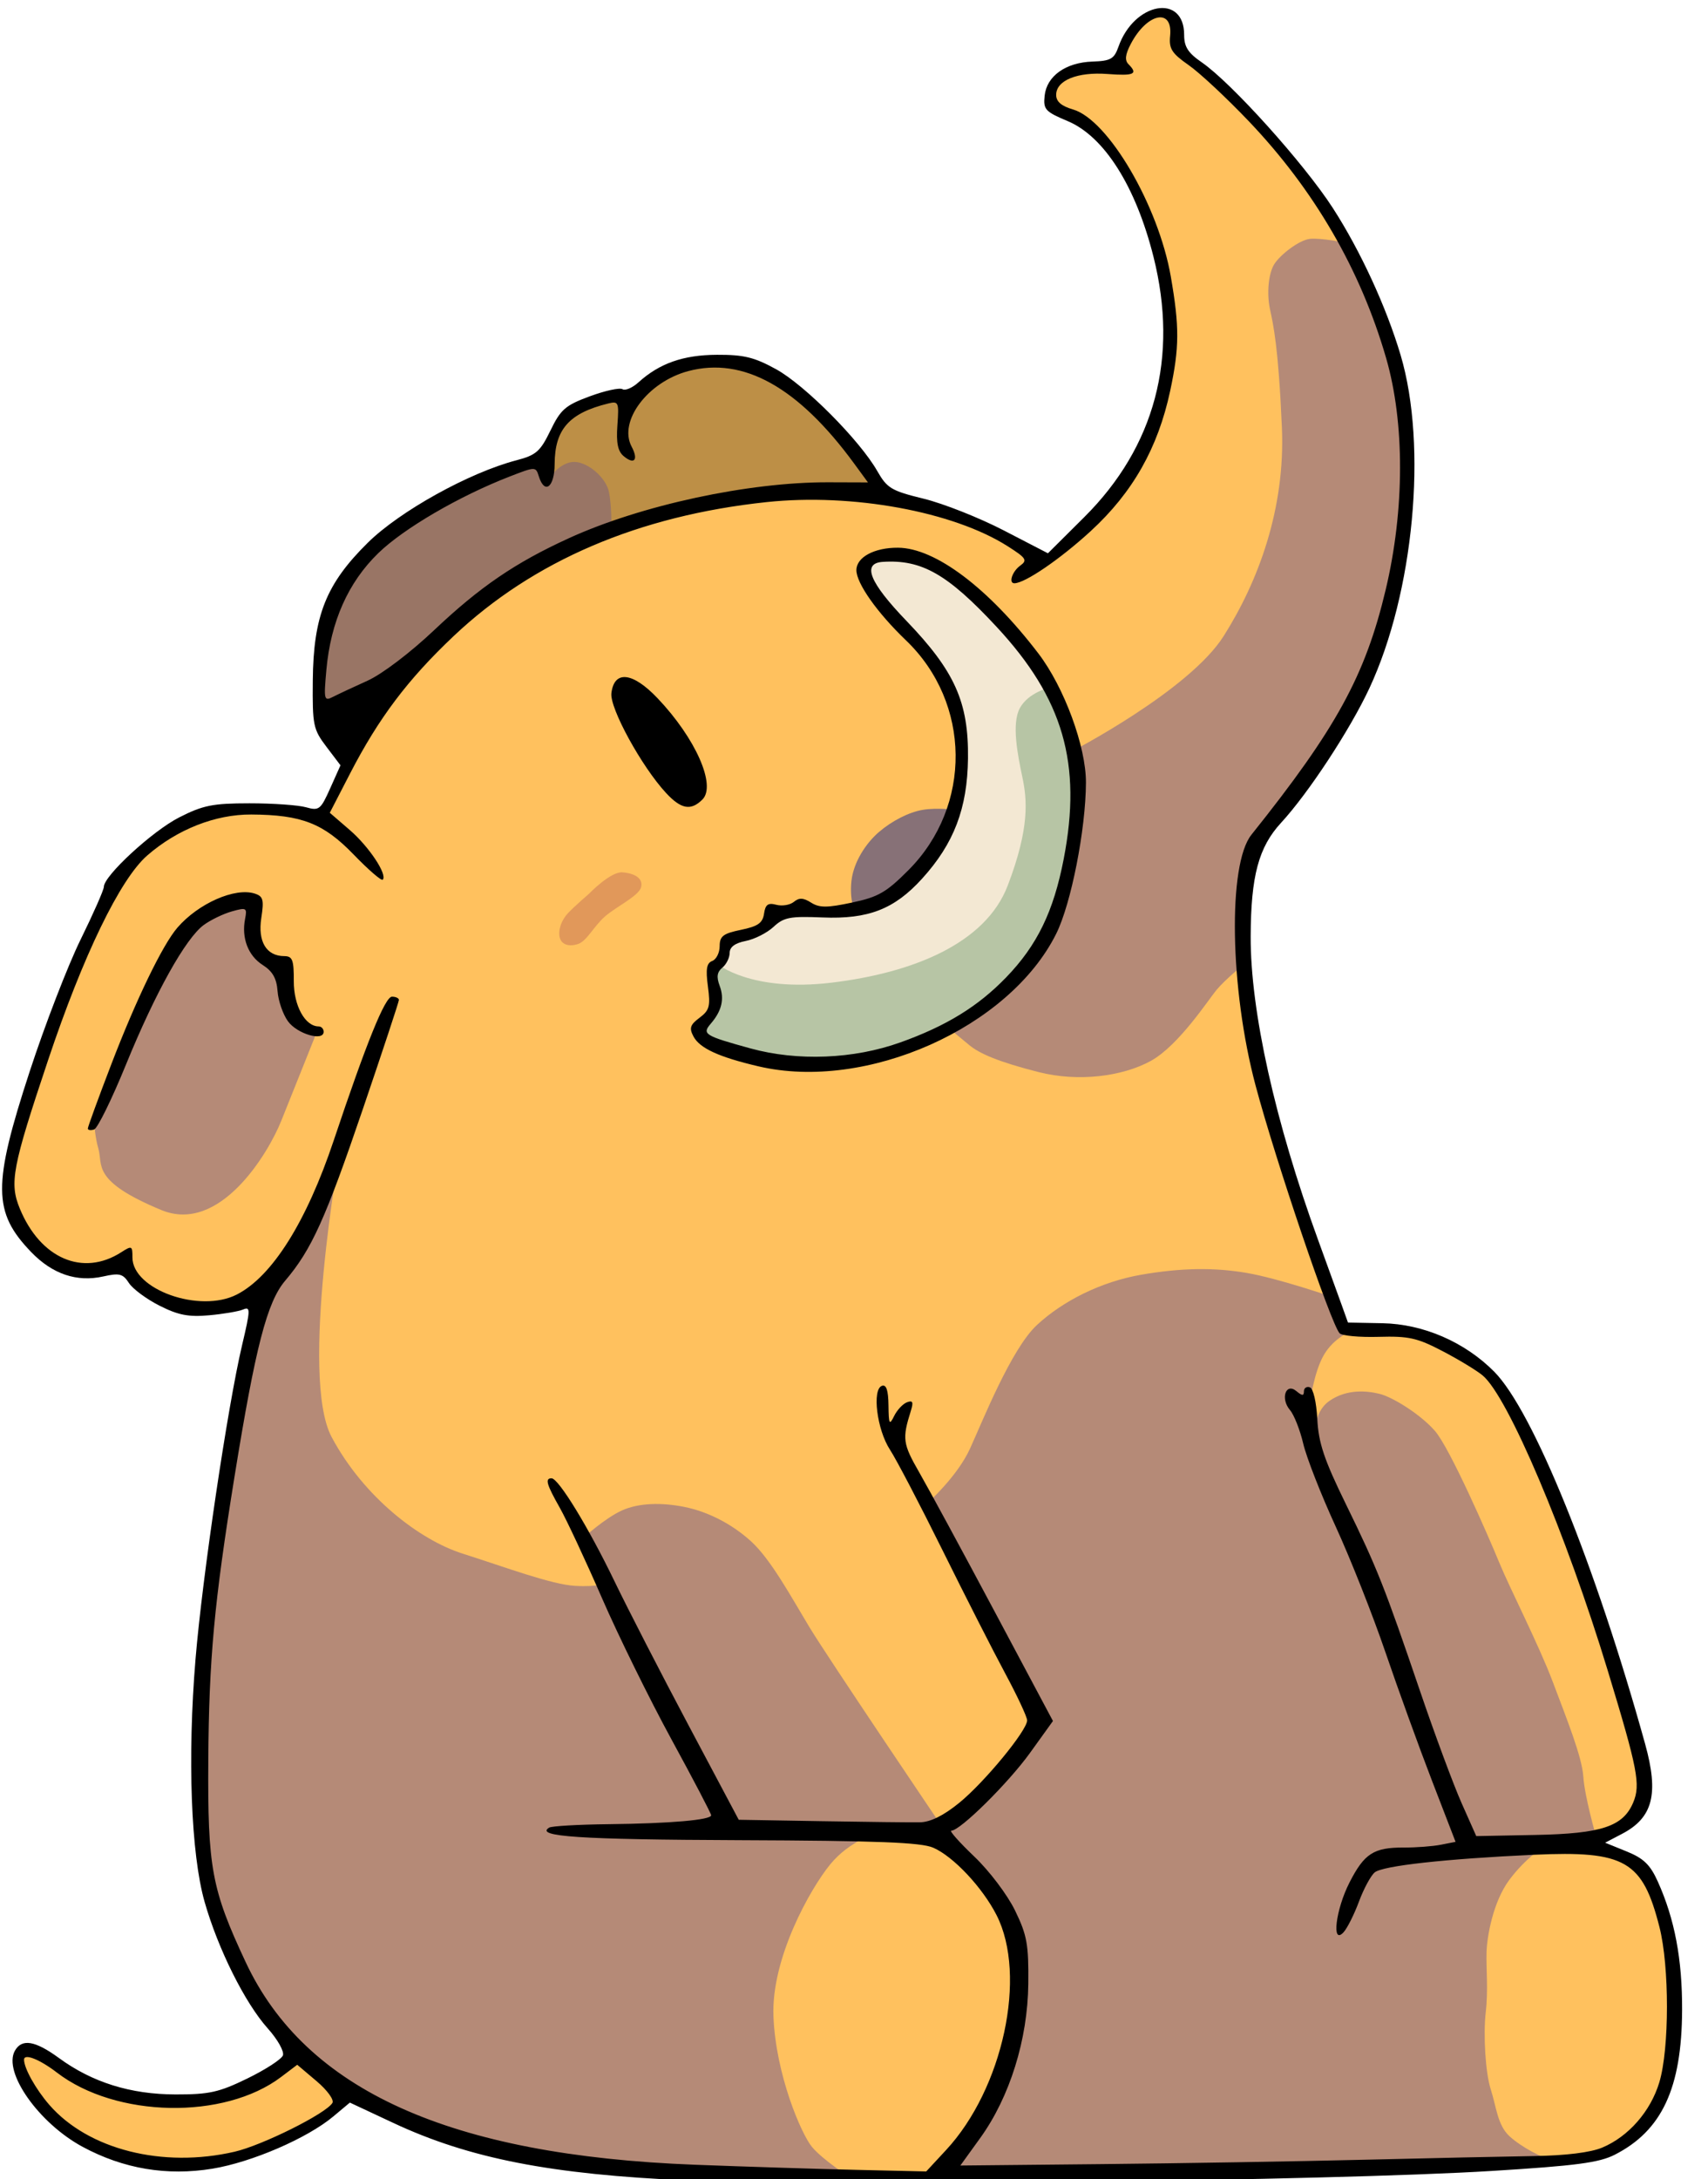
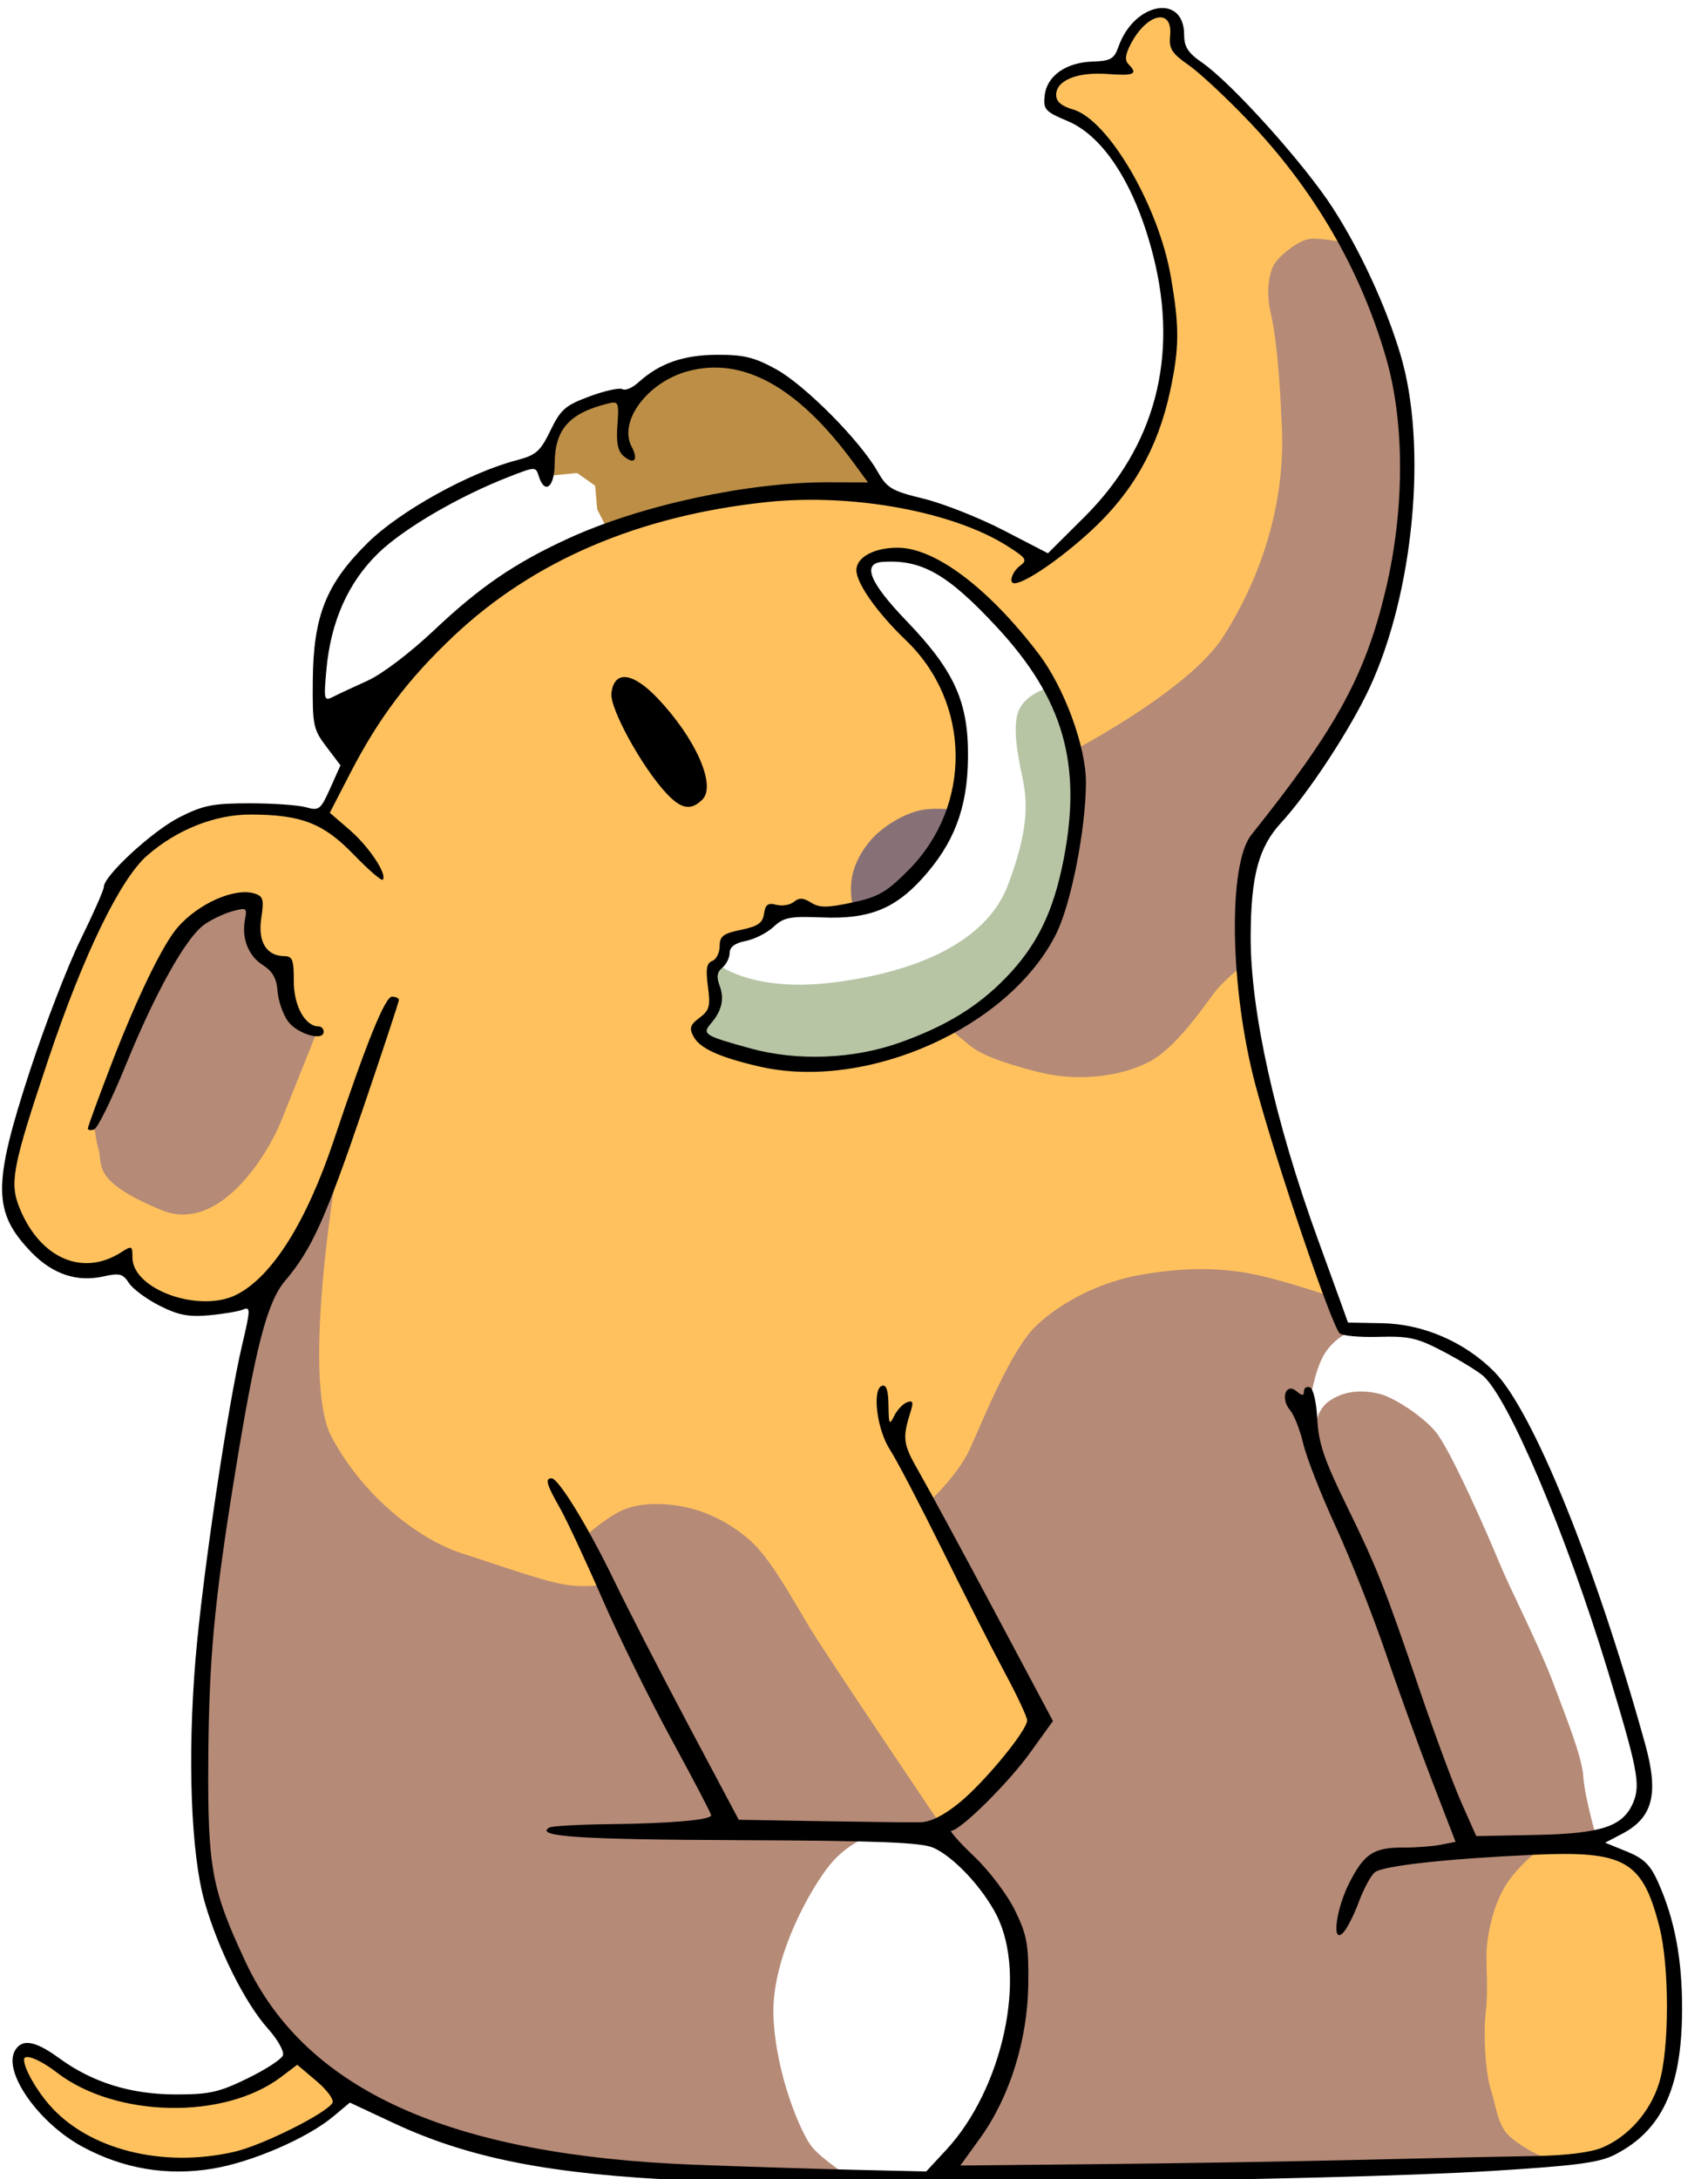
<svg xmlns="http://www.w3.org/2000/svg" xmlns:ns1="http://sodipodi.sourceforge.net/DTD/sodipodi-0.dtd" xmlns:ns2="http://www.inkscape.org/namespaces/inkscape" width="690" height="880" viewBox="0 0 182.562 232.833" version="1.1" id="svg8" ns1:docname="mascotte_left.svg" ns2:version="1.0.1 (3bc2e813f5, 2020-09-07)">
  <defs id="defs2" />
  <ns1:namedview id="base" pagecolor="#ffffff" bordercolor="#666666" borderopacity="1.0" ns2:pageopacity="0.0" ns2:pageshadow="2" ns2:zoom="0.375" ns2:cx="675.52217" ns2:cy="390.56853" ns2:document-units="px" ns2:current-layer="layer3" ns2:document-rotation="0" showgrid="false" ns2:window-width="1920" ns2:window-height="1019" ns2:window-x="0" ns2:window-y="0" ns2:window-maximized="1" ns2:snap-global="false" units="px" />
  <g ns2:groupmode="layer" id="layer2" ns2:label="colore base" style="display:inline">
    <path style="fill:#ffc15e;fill-opacity:1;stroke:none;stroke-width:0.265px;stroke-linecap:butt;stroke-linejoin:miter;stroke-opacity:1" d="m 112.943,143.238 c 0,0 5.123,-5.198 11.403,-5.446 6.28,-0.248 18.499,1.796 18.499,1.796 0,0 -5.691,-15.068 -7.062,-20.438 -1.371,-5.37 -2.069,-6.676 -2.406,-10.681 -0.338,-4.005 -0.605,-8.97 -0.605,-8.97 l -3.953,6.141 -5.545,5.754 -4.177,1.829 -10.726,-0.998 -4.588,-1.574 -1.42,-1.354 c 0,0 -2.077,1.564 -3.671,2.072 -1.594,0.508 -6.435,2.625 -11.971,2.319 -5.535,-0.306 -7.808,-1.137 -9.301,-1.807 -1.493,-0.671 -2.769,-1.929 -2.769,-1.929 0,0 1.803,-0.997 1.942,-2.319 0.139,-1.322 -0.956,-2.634 -0.526,-3.631 0.43,-0.998 1.248,-1.826 1.248,-1.826 l 0.333,-1.714 2.89,-0.737 1.949,-1.368 0.675,-1.079 2.576,-0.169 2.959,0.367 c 0,0 5.459,0.269 8.478,-3.396 3.018,-3.665 4.815,-5.592 5.303,-9.765 0.488,-4.173 0.347,-8.917 -2.113,-12.554 -2.46,-3.637 -5.997,-6.592 -6.845,-8.226 -0.848,-1.634 -1.243,-2.555 -1.01,-3.321 0.233,-0.765 1.996,-1.09 3.198,-1.064 1.202,0.026 4.704,1.311 6.503,2.649 1.798,1.338 6.468,5.205 8.786,9.01 2.318,3.805 3.938,10.253 3.938,10.253 l 4.683,-2.657 9.268,-6.729 c 0,0 4.732,-4.296 6.055,-7.448 1.323,-3.152 3.46,-10.027 3.392,-14.741 -0.068,-4.714 -1.277,-14.669 -1.277,-14.669 l -0.618,-4.339 1.484,-2.679 5.934,-1.854 c 0,0 -2.427,-4.36 -4.563,-7.252 -2.136,-2.892 -9.759,-10.453 -9.759,-10.453 l -3.375,-3.012 -0.554,-3.007 -1.222,-0.879 -1.726,0.23 -2.294,2.838 -0.904,2.606 c 0,0 -3.104,-0.242 -4.488,0.428 -1.384,0.67 -2.779,1.977 -2.632,3.194 0.147,1.217 3.514,1.732 4.514,2.805 0.999,1.073 10.037,13.312 7.981,24.852 -2.056,11.54 -7.522,16.725 -7.522,16.725 l -5.733,5.264 -2.952,-2.314 c 0,0 -14.17,-7.755 -29.437,-4.93 -15.267,2.825 -22.822,7.328 -29.766,13.309 -6.944,5.982 -8.694,9.331 -10.286,11.969 -1.592,2.639 -4.768,8.989 -4.768,8.989 0,0 -2.752,-0.904 -4.747,-0.974 -1.995,-0.07 -6.547,-0.106 -9.834,1.461 -3.287,1.567 -6.776,4.937 -9.036,9.914 -2.26,4.977 -6.459,15.159 -7.703,19.617 -1.244,4.457 -2.914,7.596 -2.387,10.324 0.526,2.729 1.23,4.422 3.642,5.966 2.413,1.544 3.839,2.334 5.616,2.175 1.777,-0.159 3.685,-1.441 3.685,-1.441 0,0 -0.273,1.621 0.867,2.725 1.14,1.104 3.389,2.65 5.979,2.66 2.59,0.01 5.376,0.378 7.018,-1.448 1.642,-1.826 5.657,-7.576 5.657,-7.576 l 1.497,-3.687 -1.975,15.711 c 0,0 -0.717,16.024 8.093,21.124 8.809,5.101 17.959,6.704 17.959,6.704 l 7.065,0.218 -3.263,-6.119 c 0,0 2.415,-2.8 6.28,-2.286 3.865,0.513 6.044,-1.425 9.178,2.509 3.134,3.934 10.702,14.812 10.702,14.812 l 11.026,16.086 c 0,0 6.535,-3.891 8.303,-6.906 1.769,-3.015 3.158,-5.645 3.158,-5.645 L 99.916,162.067 c 0,0 5.384,-6.088 6.661,-8.79 1.277,-2.703 6.365,-10.039 6.365,-10.039 z" id="path1330" />
-     <path style="fill:#ffc15e;fill-opacity:1;stroke:none;stroke-width:0.265px;stroke-linecap:butt;stroke-linejoin:miter;stroke-opacity:1" d="m 139.554,150.384 c 0,0 -1.86,-0.884 -0.71,-3.94 1.15,-3.056 5.844,-4.494 5.844,-4.494 l 4.394,-0.069 c 0,0 3.419,0.451 5.537,1.748 2.118,1.298 4.28,2.679 5.342,3.968 1.062,1.289 5.386,10.406 5.386,10.406 0,0 6.004,15.043 7.173,19.432 1.169,4.389 3.324,11.268 3.183,13.129 -0.141,1.861 -0.319,3.22 -1.725,4.245 -1.406,1.025 -5.17,2.117 -5.17,2.117 l -0.28,-3.743 -13.056,-33.198 c 0,0 -2.988,-8.435 -6.071,-8.797 -3.083,-0.362 -8.469,3.693 -8.469,3.693 z" id="path1332" />
    <path style="fill:#ffc15e;fill-opacity:1;stroke:none;stroke-width:0.265px;stroke-linecap:butt;stroke-linejoin:miter;stroke-opacity:1" d="m 162.731,197.57 c 0,0 -3.596,2.3 -4.442,4.723 -0.846,2.423 -1.783,20.795 -0.334,23.639 1.449,2.843 5.116,5.441 5.116,5.441 0,0 10.515,-0.044 12.456,-3.98 1.941,-3.936 3.065,-4.07 3.263,-6.456 0.199,-2.386 0.351,-6.945 -0.049,-10.838 -0.4,-3.893 -0.851,-8.192 -3.14,-10.273 -2.289,-2.081 -3.982,-2.297 -5.356,-2.504 -1.375,-0.208 -7.516,0.249 -7.516,0.249 z" id="path1334" />
-     <path style="fill:#ffc15e;fill-opacity:1;stroke:none;stroke-width:0.265px;stroke-linecap:butt;stroke-linejoin:miter;stroke-opacity:1" d="m 90.327,195.622 c 0,0 -5.126,4.121 -6.999,9.276 -1.872,5.154 -2.12,15.812 -0.513,19.839 1.607,4.027 5.881,8.163 5.881,8.163 l 11.396,-0.263 c 0,0 1.852,-1.876 3.302,-3.969 1.451,-2.093 5.733,-11.254 5.707,-16.284 -0.026,-5.031 -1.534,-8.727 -3.488,-11.076 -1.953,-2.349 -5.867,-5.421 -5.867,-5.421 z" id="path1336" />
    <path style="fill:#ffc15e;fill-opacity:1;stroke:none;stroke-width:0.265px;stroke-linecap:butt;stroke-linejoin:miter;stroke-opacity:1" d="m 31.755,219.102 c 0,0 -1.677,2.279 -3.726,3.247 -2.05,0.968 -4.513,2.197 -9.656,2.144 -5.143,-0.053 -10.164,-1.829 -11.542,-3.265 -1.378,-1.436 -3.489,-2.775 -4.365,-2.305 -0.877,0.47 -0.809,2.65 0.254,3.904 1.062,1.255 2.227,3.444 3.923,4.556 1.697,1.112 7.145,4.371 12.426,4.155 5.282,-0.216 11.25,-2.317 13.426,-3.842 2.176,-1.524 4.283,-3.144 4.283,-3.144 z" id="path1338" />
    <path style="fill:#bd8f46;fill-opacity:1;stroke:none;stroke-width:0.265px;stroke-linecap:butt;stroke-linejoin:miter;stroke-opacity:1" d="m 65.083,56.868 -1.246,-2.441 -0.231,-2.541 -1.921,-1.346 -3.149,0.304 c 0,0 -0.425,-2.229 0.578,-4.356 1.003,-2.127 1.746,-3 4.269,-3.598 2.522,-0.597 3.617,-0.276 3.617,-0.276 0,0 1.568,-1.658 3.305,-2.294 1.737,-0.636 3.022,-1.461 5.441,-1.597 2.419,-0.136 5.023,0.191 6.728,1.314 1.704,1.123 5.287,4.084 6.734,5.951 1.447,1.868 5.375,7.131 5.375,7.131 0,0 -3.995,-1.145 -6.877,-0.784 -2.882,0.362 -8.927,0.205 -12.471,1.369 -3.544,1.164 -10.15,3.163 -10.15,3.163 z" id="path1340" />
-     <path style="fill:#f3e8d3;fill-opacity:1;stroke:none;stroke-width:0.265px;stroke-linecap:butt;stroke-linejoin:miter;stroke-opacity:1" d="m 85.849,97.251 c 0,0 1.634,0.78 4.401,0.22 2.767,-0.56 5.125,-1.431 7.218,-3.427 2.093,-1.996 5.121,-6.884 5.304,-9.936 0.183,-3.052 -0.113,-7.859 -1.067,-9.912 -0.955,-2.052 -3.019,-4.942 -4.548,-6.53 -1.529,-1.588 -4.363,-4.428 -4.621,-5.917 -0.258,-1.488 1.477,-2.774 3.098,-2.495 1.622,0.278 5.761,1.747 7.008,2.54 1.247,0.794 6.234,6.249 7.774,8.923 1.541,2.674 3.54,5.199 4.071,7.872 0.53,2.674 0.738,7.722 0.314,10.335 -0.424,2.612 -1.478,11.629 -6.883,16.145 -5.405,4.516 -12.688,9.24 -20.242,8.643 -7.554,-0.597 -10.816,-1.705 -11.817,-2.503 -1.002,-0.799 -1.592,-1.292 -0.923,-1.899 0.669,-0.607 1.543,-0.795 1.602,-2.037 0.059,-1.242 -0.778,-3.117 -0.333,-3.728 0.445,-0.611 1.305,-0.883 1.362,-1.888 0.057,-1.005 0.188,-1.21 1.13,-1.539 0.942,-0.329 2.565,-0.266 3.242,-1.249 0.677,-0.983 1.584,-1.132 2.091,-1.366 0.507,-0.235 1.818,-0.251 1.818,-0.251 z" id="path1342" />
  </g>
  <g ns2:groupmode="layer" id="layer4" ns2:label="ombre e hilights" style="display:inline">
    <path style="fill:#b7c5a5;fill-opacity:1;stroke:none;stroke-width:0.265px;stroke-linecap:butt;stroke-linejoin:miter;stroke-opacity:1" d="m 76.671,102.983 c 0,0 3.583,3.044 12.223,2.003 8.639,-1.041 16.439,-4.155 18.817,-10.37 2.378,-6.215 2.064,-9.205 1.569,-11.567 -0.495,-2.362 -1.18,-5.716 -0.272,-7.394 0.909,-1.679 3.179,-2.193 3.179,-2.193 0,0 1.685,2.737 2.287,4.79 0.602,2.053 1.015,8.671 0.042,13.237 -0.973,4.566 -3.138,10.079 -4.832,11.978 -1.694,1.899 -8.231,6.818 -10.045,7.574 -1.814,0.755 -7.81,2.716 -11.392,2.697 -3.582,-0.019 -9.493,-0.826 -11.038,-1.613 -1.545,-0.787 -2.739,-1.52 -2.633,-2.11 0.106,-0.591 1.278,-0.602 1.594,-1.677 0.316,-1.075 0.333,-2.393 0.111,-3.36 -0.222,-0.967 0.391,-1.994 0.391,-1.994 z" id="path1344" />
    <path style="fill:#877177;fill-opacity:1;stroke:none;stroke-width:0.265px;stroke-linecap:butt;stroke-linejoin:miter;stroke-opacity:1" d="m 91.369,97.443 c 0,0 -0.586,-1.286 -0.361,-3.319 0.224,-2.032 1.558,-4.049 2.942,-5.234 1.383,-1.185 3.205,-2.128 4.712,-2.372 1.507,-0.244 3.439,5.98e-4 3.439,5.98e-4 0,0 -1.689,4.398 -3.945,6.646 -2.255,2.248 -6.787,4.279 -6.787,4.279 z" id="path1346" />
    <path style="fill:#b58a77;fill-opacity:1;stroke:none;stroke-width:0.265px;stroke-linecap:butt;stroke-linejoin:miter;stroke-opacity:1" d="m 114.431,80.349 c 0,0 12.652,-6.532 16.361,-12.39 3.709,-5.857 6.594,-13.607 6.226,-22.254 -0.368,-8.646 -0.913,-10.973 -1.274,-12.668 -0.36,-1.696 -0.163,-3.801 0.448,-4.797 0.61,-0.996 2.683,-2.623 3.858,-2.723 1.175,-0.099 3.629,0.381 3.629,0.381 0,0 2.48,3.913 3.633,7.857 1.153,3.944 3.889,9.865 2.959,19.635 -0.93,9.77 -2.533,14.771 -4.608,19.586 -2.076,4.815 -9.38,14.048 -10.575,15.984 -1.196,1.936 -1.9,2.639 -2.208,5.736 -0.308,3.096 -0.032,8.419 -0.032,8.419 0,0 -1.87,1.527 -2.773,2.595 -0.903,1.068 -4.078,6.005 -7.089,7.648 -3.011,1.643 -7.697,2.27 -11.991,1.18 -4.294,-1.09 -6.306,-1.982 -7.365,-2.858 -1.059,-0.876 -2.208,-1.821 -2.208,-1.821 0,0 9.197,-5.884 10.368,-9.28 1.171,-3.396 2.277,-5.4 2.711,-9.499 0.434,-4.098 0.893,-6.726 0.73,-7.837 -0.163,-1.111 -0.8,-2.895 -0.8,-2.895 z" id="path1348" />
    <path style="fill:#b58a77;fill-opacity:1;stroke:none;stroke-width:0.265px;stroke-linecap:butt;stroke-linejoin:miter;stroke-opacity:1" d="m 99.179,160.557 c 0,0 3.141,-2.815 4.493,-5.767 1.352,-2.952 4.4,-10.662 7.161,-13.226 2.762,-2.564 6.833,-4.619 11.13,-5.369 4.297,-0.749 7.857,-0.787 11.293,-0.196 3.436,0.59 9.2,2.586 9.2,2.586 l 1.178,3.592 0.777,0.035 c 0,0 -1.818,0.704 -2.889,2.521 -1.072,1.817 -1.493,5.042 -1.493,5.042 l 0.486,3.987 c 0,0 -0.284,-2.795 1.586,-4.093 1.869,-1.298 4.029,-1.079 5.371,-0.746 1.342,0.334 4.3,2.124 5.903,3.956 1.604,1.832 5.732,11.283 6.877,14.07 1.145,2.787 4.234,8.792 5.735,12.781 1.501,3.989 3.108,7.961 3.248,10.081 0.14,2.12 1.329,6.267 1.329,6.267 l -5.33,1.02 c 0,0 -2.163,1.397 -3.91,3.749 -1.747,2.353 -2.389,6.078 -2.435,7.764 -0.046,1.686 0.191,4.032 -0.084,6.391 -0.275,2.36 -0.035,6.484 0.541,8.241 0.575,1.758 0.701,3.786 1.976,4.97 1.275,1.184 3.689,2.45 4.468,2.453 0.779,0.003 -0.094,0.479 -0.094,0.479 l -11.386,0.443 -54.524,0.973 c 0,0 2.132,-1.713 3.718,-4.138 1.586,-2.425 4.196,-6.422 4.795,-11.171 0.599,-4.75 0.702,-12.445 -2.32,-15.707 -3.022,-3.263 -6.839,-5.93 -6.839,-5.93 0,0 2.85,-0.863 3.811,-1.953 0.961,-1.09 7.621,-7.726 7.872,-9.126 0.251,-1.4 -2.989,-7.244 -2.989,-7.244 z" id="path1350" ns1:nodetypes="cssssccczccssssssccssscsscccssscsscc" />
    <path style="fill:#b58a77;fill-opacity:1;stroke:none;stroke-width:0.265px;stroke-linecap:butt;stroke-linejoin:miter;stroke-opacity:1" d="m 62.346,164.306 c 0,0 2.306,-2.101 4.124,-2.927 1.817,-0.825 4.266,-0.863 6.674,-0.382 2.408,0.481 5.004,1.742 7.13,3.675 2.125,1.934 4.257,5.885 6.237,9.163 1.98,3.277 14.277,21.467 14.277,21.467 l -7.093,0.591 c 0,0 -2.845,0.715 -4.961,3.303 -2.116,2.588 -6.308,10.003 -6.062,16.233 0.246,6.23 2.97,12.554 4.112,13.941 1.143,1.386 4.178,3.343 4.178,3.343 0,0 -8.28,-0.179 -13.546,-0.311 -5.266,-0.132 -9.885,-0.478 -14.06,-0.985 -4.176,-0.507 -12.586,-1.798 -16.39,-3.423 -3.804,-1.625 -10.406,-3.895 -13.726,-7.308 -3.32,-3.413 -7.058,-8.345 -8.634,-11.877 -1.576,-3.532 -3.529,-11.162 -3.27,-16.067 0.259,-4.905 0.393,-25.994 2.292,-33.406 1.899,-7.412 2.238,-11.443 3.094,-15.769 0.856,-4.326 1.534,-6.474 1.534,-6.474 l 3.823,-4.892 1.875,-3.823 2.393,-5.519 c 0,0 -4.351,24.198 -0.903,30.667 3.448,6.469 9.455,11.02 14.009,12.464 4.554,1.445 9.461,3.296 12.017,3.444 2.556,0.149 3.473,-0.318 3.473,-0.318 z" id="path1352" />
    <path style="fill:#b58a77;fill-opacity:1;stroke:none;stroke-width:0.265px;stroke-linecap:butt;stroke-linejoin:miter;stroke-opacity:1" d="m 10.064,120.046 2.128,-4.97 3.386,-8.18 c 0,0 2.108,-5.25 3.84,-7.051 1.732,-1.801 6.228,-4.721 7.371,-3.621 1.143,1.1 -0.532,2.72 0.228,4.139 0.759,1.419 2.298,1.979 2.821,2.939 0.523,0.96 0.229,2.498 1.073,3.959 0.844,1.461 0.988,2.081 1.552,2.339 0.563,0.258 1.443,0.549 1.443,0.549 0,0 -2.467,6.185 -3.865,9.652 -1.398,3.467 -6.569,12.062 -12.8,9.478 -7.563,-3.136 -6.199,-4.797 -6.737,-6.599 -0.314,-1.052 -0.439,-2.633 -0.439,-2.633 z" id="path1354" ns1:nodetypes="cccsssssscsssc" />
-     <path style="fill:#997565;fill-opacity:1;stroke:none;stroke-width:0.265px;stroke-linecap:butt;stroke-linejoin:miter;stroke-opacity:1" d="m 34.824,76.859 c 0,0 -1.083,-0.836 -1.076,-2.376 0.006,-1.54 0.202,-7.971 2.121,-10.91 1.919,-2.939 3.774,-5.444 6.484,-7.188 2.71,-1.745 8.939,-5.274 10.728,-5.885 1.789,-0.611 5.237,-1.838 5.237,-1.838 l 0.395,2.37 c 0,0 1.243,-1.737 2.726,-1.68 1.484,0.057 3.332,1.719 3.644,3.186 0.312,1.467 0.266,3.877 0.266,3.877 0,0 -3.834,1.615 -5.777,2.796 -1.943,1.182 -8.518,5.018 -11.029,7.504 -2.512,2.486 -5.159,5.391 -7.734,6.838 -2.574,1.447 -5.984,3.305 -5.984,3.305 z" id="path1356" />
-     <path style="fill:#e1985a;fill-opacity:1;stroke:none;stroke-width:0.265px;stroke-linecap:butt;stroke-linejoin:miter;stroke-opacity:1" d="m 62.963,95.482 c 0,0 2.285,-2.383 3.573,-2.281 1.288,0.102 2.217,0.624 1.992,1.57 -0.225,0.946 -2.641,2.08 -3.849,3.13 -1.208,1.05 -1.943,2.626 -2.876,2.949 -0.933,0.323 -1.793,0.104 -1.981,-0.708 -0.188,-0.812 0.216,-1.863 0.877,-2.571 0.662,-0.708 2.264,-2.089 2.264,-2.089 z" id="path1358" />
  </g>
  <g ns2:groupmode="layer" id="layer3" ns2:label="contorno" style="display:inline">
    <path style="fill:#000000;stroke-width:1;fill-opacity:1" d="m 73.453,232.955 c -14.526,-0.63 -23.297,-2.344 -31.404,-6.138 l -4.653,-2.177 -1.769,1.48 c -2.78,2.327 -8.706,4.888 -12.912,5.58 -4.864,0.8 -9.511,0.02 -13.879,-2.331 -4.683,-2.52 -8.536,-7.981 -7.245,-10.267 0.747,-1.322 2.156,-1.089 4.715,0.78 3.564,2.604 7.651,3.879 12.459,3.887 3.597,0.006 4.641,-0.226 7.672,-1.703 1.93,-0.94 3.64,-2.049 3.801,-2.464 0.162,-0.418 -0.559,-1.705 -1.618,-2.886 -2.434,-2.715 -5.314,-8.484 -6.749,-13.516 -1.46,-5.12 -1.846,-15.417 -0.971,-25.952 0.728,-8.77 3.434,-27.008 4.975,-33.528 0.9,-3.81 0.91,-4.147 0.109,-3.811 -0.483,0.203 -2.121,0.48 -3.64,0.617 -2.187,0.197 -3.289,-0.016 -5.29,-1.026 -1.39,-0.701 -2.863,-1.792 -3.273,-2.423 -0.645,-0.994 -1.013,-1.088 -2.734,-0.703 -2.834,0.635 -5.44,-0.245 -7.713,-2.602 -4.105,-4.259 -4.13,-7.154 -0.165,-19.282 1.624,-4.967 4.072,-11.31 5.441,-14.095 1.369,-2.785 2.49,-5.327 2.491,-5.648 0.005,-1.183 5.2,-5.966 8.06,-7.42 2.541,-1.292 3.582,-1.5 7.501,-1.501 2.503,-7.37e-4 5.223,0.189 6.044,0.422 1.395,0.395 1.566,0.261 2.59,-2.029 l 1.097,-2.453 -1.503,-1.982 c -1.412,-1.861 -1.501,-2.291 -1.457,-7.067 0.063,-6.93 1.421,-10.333 5.875,-14.728 3.421,-3.375 10.839,-7.491 15.875,-8.807 2.122,-0.555 2.561,-0.938 3.653,-3.188 1.095,-2.256 1.59,-2.687 4.203,-3.652 1.629,-0.602 3.202,-0.945 3.496,-0.761 0.294,0.183 1.06,-0.144 1.703,-0.726 2.248,-2.037 4.795,-2.932 8.395,-2.949 2.872,-0.013 3.991,0.26 6.325,1.544 3.066,1.687 8.94,7.596 10.808,10.872 1.052,1.844 1.506,2.115 4.966,2.961 2.095,0.512 5.939,2.033 8.543,3.38 l 4.735,2.45 3.886,-3.866 c 7.552,-7.514 10.096,-17.079 7.396,-27.814 -1.893,-7.525 -5.261,-12.85 -9.168,-14.492 -2.41,-1.013 -2.621,-1.245 -2.467,-2.711 0.22,-2.102 2.25,-3.554 5.106,-3.651 1.958,-0.067 2.324,-0.275 2.787,-1.589 1.68,-4.759 7.028,-5.715 7.02,-1.256 -0.002,1.266 0.42,1.923 1.876,2.923 3.166,2.175 10.942,10.811 14.013,15.565 2.952,4.569 5.725,10.586 7.253,15.736 2.881,9.714 1.408,25.384 -3.345,35.575 -2.065,4.427 -6.511,11.198 -9.439,14.374 -2.401,2.604 -3.226,5.686 -3.249,12.137 -0.028,7.959 2.603,19.793 7.215,32.453 1.035,2.841 2.175,5.984 2.534,6.985 l 0.653,1.82 3.682,0.071 c 4.369,0.084 8.798,2.002 11.944,5.173 4.144,4.177 10.823,20.643 16.135,39.779 1.483,5.342 0.834,7.872 -2.461,9.599 l -1.814,0.95 2.3,0.934 c 1.816,0.737 2.517,1.416 3.331,3.221 1.806,4.006 2.617,8.298 2.595,13.729 -0.033,8.33 -2.156,12.885 -7.202,15.454 -1.671,0.851 -4.142,1.176 -13.123,1.73 -17.207,1.06 -70.438,1.685 -86.015,1.009 z m 27.66,-3.236 c 6.094,-6.553 8.698,-18.647 5.406,-25.107 -1.51,-2.963 -4.614,-6.267 -6.767,-7.204 -1.306,-0.568 -5.915,-0.747 -20.756,-0.805 -17.07,-0.067 -21.863,-0.384 -20.297,-1.343 0.271,-0.166 3.133,-0.33 6.361,-0.365 6.568,-0.071 10.957,-0.452 10.954,-0.952 -0.001,-0.183 -1.912,-3.833 -4.246,-8.112 -2.334,-4.279 -5.675,-11.068 -7.424,-15.087 -1.749,-4.019 -3.779,-8.363 -4.51,-9.654 -1.426,-2.518 -1.603,-3.151 -0.879,-3.148 0.745,0.003 3.945,5.237 6.726,11.002 1.423,2.95 4.993,9.89 7.934,15.422 l 5.346,10.058 8.833,0.15 c 4.858,0.082 9.593,0.137 10.522,0.121 1.132,-0.019 2.521,-0.705 4.207,-2.075 2.692,-2.188 7.259,-7.731 7.263,-8.815 0.001,-0.361 -1.049,-2.611 -2.335,-5.002 -1.286,-2.391 -4.307,-8.324 -6.713,-13.186 -2.406,-4.862 -4.931,-9.69 -5.611,-10.729 -1.394,-2.133 -1.937,-6.451 -0.858,-6.827 0.466,-0.162 0.678,0.473 0.697,2.087 0.024,2.026 0.099,2.172 0.599,1.149 0.314,-0.644 0.932,-1.308 1.373,-1.475 0.623,-0.236 0.716,-0.035 0.421,0.907 -0.94,2.993 -0.869,3.51 0.908,6.602 1.007,1.753 4.632,8.442 8.055,14.864 l 6.224,11.676 -2.441,3.392 c -2.331,3.239 -7.481,8.331 -8.422,8.327 -0.245,-9.8e-4 0.859,1.242 2.453,2.762 1.623,1.548 3.542,4.087 4.362,5.772 1.278,2.629 1.457,3.617 1.413,7.827 -0.061,5.946 -1.982,12.1 -5.142,16.477 l -2.119,2.934 15.118,-0.15 c 8.315,-0.082 20.9,-0.291 27.967,-0.464 7.067,-0.173 15.259,-0.351 18.204,-0.396 3.418,-0.052 6.062,-0.378 7.313,-0.902 2.812,-1.177 5.172,-3.872 6.106,-6.971 1.083,-3.594 1.09,-12.379 0.013,-16.605 -1.806,-7.089 -3.669,-8.159 -13.422,-7.712 -9.429,0.433 -16.152,1.176 -17.008,1.881 -0.419,0.345 -1.179,1.751 -1.689,3.125 -0.51,1.373 -1.251,2.849 -1.647,3.278 -1.304,1.413 -0.841,-2.434 0.642,-5.33 1.583,-3.094 2.587,-3.739 5.802,-3.726 1.308,0.005 3.087,-0.129 3.954,-0.299 l 1.577,-0.309 -2.516,-6.521 c -1.384,-3.586 -3.628,-9.777 -4.987,-13.758 -1.359,-3.98 -3.748,-10.013 -5.308,-13.405 -1.561,-3.392 -3.121,-7.374 -3.467,-8.847 -0.346,-1.474 -0.984,-3.093 -1.418,-3.599 -1.05,-1.225 -0.452,-2.975 0.69,-2.02 0.611,0.511 0.795,0.516 0.797,0.019 10e-4,-0.355 0.286,-0.55 0.634,-0.432 0.362,0.122 0.701,1.571 0.796,3.394 0.133,2.56 0.728,4.332 3.052,9.081 3.351,6.847 4.117,8.78 7.958,20.062 1.564,4.595 3.55,9.942 4.412,11.883 l 1.569,3.528 6.326,-0.123 c 7.08,-0.138 9.375,-0.901 10.454,-3.476 0.797,-1.903 0.48,-3.54 -2.722,-14.071 -4.45,-14.633 -10.666,-29.293 -13.378,-31.549 -0.636,-0.529 -2.561,-1.696 -4.28,-2.594 -2.711,-1.417 -3.616,-1.619 -6.84,-1.527 -2.044,0.058 -3.92,-0.115 -4.169,-0.384 -0.925,-1.001 -6.839,-18.437 -8.984,-26.488 -2.752,-10.328 -2.971,-23.607 -0.442,-26.769 9.071,-11.344 12.167,-16.99 14.354,-26.18 2.033,-8.543 2.047,-17.857 0.037,-24.782 -2.735,-9.423 -7.665,-17.919 -14.663,-25.267 -2.357,-2.474 -5.25,-5.174 -6.431,-5.999 -1.816,-1.269 -2.121,-1.752 -1.983,-3.135 0.301,-3.021 -2.477,-2.439 -4.211,0.881 -0.589,1.128 -0.657,1.733 -0.241,2.153 1.048,1.057 0.609,1.263 -2.234,1.048 -3.222,-0.243 -5.49,0.676 -5.496,2.228 -0.003,0.716 0.551,1.197 1.797,1.559 3.766,1.096 9.135,10.262 10.456,17.851 0.934,5.365 0.922,7.604 -0.069,12.228 -1.303,6.086 -4.003,10.849 -8.482,14.963 -3.267,3.001 -7.052,5.586 -8.172,5.581 -0.643,-0.003 -0.226,-1.264 0.62,-1.877 0.806,-0.584 0.661,-0.811 -1.326,-2.076 -5.83,-3.713 -16.623,-5.689 -25.772,-4.719 -13.676,1.45 -24.939,6.27 -33.459,14.321 -4.89,4.62 -8.006,8.754 -11.064,14.674 l -2.168,4.198 2.135,1.842 c 2.061,1.779 4.053,4.782 3.521,5.31 -0.142,0.141 -1.54,-1.07 -3.107,-2.691 -3.223,-3.335 -5.555,-4.246 -10.947,-4.275 -3.831,-0.021 -7.912,1.586 -11.118,4.379 -2.898,2.524 -6.849,10.676 -10.59,21.847 -3.84,11.468 -4.158,13.14 -3.023,15.888 2.202,5.33 6.743,7.281 10.832,4.657 1.137,-0.73 1.207,-0.698 1.202,0.542 -0.014,3.441 7.19,6.004 11.16,3.971 3.78,-1.936 7.444,-7.762 10.359,-16.47 3.496,-10.445 5.486,-15.355 6.222,-15.352 0.409,0.002 0.743,0.159 0.742,0.349 -7.59e-4,0.19 -1.73,5.423 -3.844,11.629 -4.011,11.778 -5.489,15.045 -8.312,18.367 -1.94,2.283 -3.177,7.067 -5.424,20.983 -2.164,13.399 -2.724,19.456 -2.794,30.236 -0.075,11.508 0.35,13.803 3.996,21.586 6.414,13.693 21.831,20.645 48.003,21.646 5.446,0.208 13.24,0.455 17.32,0.548 l 7.417,0.169 z M 9.391,120.564 c 7.238e-4,-0.181 1.129,-3.269 2.507,-6.86 2.66,-6.934 5.477,-12.754 7.061,-14.59 2.239,-2.595 6.161,-4.323 8.27,-3.644 0.904,0.291 1.001,0.655 0.699,2.615 -0.387,2.515 0.544,4.059 2.453,4.067 0.882,0.004 1.031,0.394 1.022,2.681 -0.01,2.614 1.205,4.823 2.657,4.829 0.294,10e-4 0.534,0.259 0.533,0.573 -0.004,1.062 -2.833,0.23 -3.814,-1.121 -0.536,-0.738 -1.036,-2.186 -1.111,-3.217 -0.1,-1.368 -0.53,-2.125 -1.591,-2.8 -1.559,-0.993 -2.28,-2.881 -1.881,-4.924 0.231,-1.184 0.141,-1.236 -1.409,-0.8 -0.911,0.256 -2.26,0.906 -2.998,1.444 -1.942,1.415 -5.199,7.256 -8.332,14.942 -1.502,3.683 -3.031,6.796 -3.4,6.917 -0.368,0.121 -0.669,0.072 -0.668,-0.11 z m 71.674,-6.638 c -4.236,-0.994 -6.273,-1.93 -6.942,-3.192 -0.473,-0.892 -0.359,-1.244 0.646,-1.996 1.062,-0.794 1.178,-1.228 0.897,-3.342 -0.248,-1.865 -0.14,-2.498 0.464,-2.728 0.433,-0.164 0.789,-0.874 0.792,-1.578 0.004,-1.073 0.372,-1.355 2.282,-1.748 1.808,-0.372 2.315,-0.727 2.46,-1.723 0.143,-0.983 0.427,-1.189 1.314,-0.953 0.622,0.165 1.466,0.025 1.875,-0.311 0.562,-0.463 1.01,-0.444 1.841,0.08 0.896,0.564 1.702,0.564 4.373,-0.004 2.815,-0.598 3.664,-1.086 6.043,-3.475 6.815,-6.843 6.694,-17.863 -0.268,-24.536 -3.083,-2.955 -5.311,-6.108 -5.305,-7.51 0.005,-1.38 1.922,-2.41 4.451,-2.392 3.981,0.028 9.654,4.3 15,11.297 2.762,3.615 5.099,9.959 5.084,13.8 -0.02,5.007 -1.584,12.95 -3.18,16.149 C 107.881,109.818 92.577,116.626 81.066,113.926 Z m 15.168,-2.553 c 4.928,-1.767 8.31,-3.845 11.313,-6.952 3.316,-3.431 5.068,-7.039 6.154,-12.668 1.962,-10.172 -0.049,-17.114 -7.179,-24.784 -5.237,-5.633 -8.003,-7.21 -12.169,-6.939 -2.246,0.146 -1.428,2.184 2.524,6.293 5.176,5.381 6.663,8.698 6.589,14.705 -0.065,5.341 -1.499,9.096 -4.907,12.848 -2.964,3.264 -5.747,4.347 -10.652,4.144 -3.469,-0.143 -4.129,-0.016 -5.226,1.006 -0.69,0.643 -2.027,1.321 -2.971,1.506 -1.147,0.225 -1.717,0.647 -1.719,1.274 -0.002,0.516 -0.353,1.226 -0.78,1.577 -0.568,0.468 -0.646,0.986 -0.29,1.933 0.53,1.411 0.231,2.687 -0.949,4.055 -0.957,1.108 -0.669,1.288 4.234,2.638 5.04,1.389 11.04,1.15 16.028,-0.638 z M 71.192,84.722 c -2.608,-2.812 -6.032,-9.06 -5.842,-10.661 0.295,-2.482 2.27,-2.266 4.939,0.542 4.068,4.28 6.297,9.323 4.785,10.823 -1.23,1.22 -2.273,1.031 -3.882,-0.704 z M 25.075,229.89 c 2.967,-0.686 9.735,-4.058 10.452,-5.207 0.207,-0.332 -0.537,-1.358 -1.694,-2.338 l -2.063,-1.746 -1.726,1.306 c -6.077,4.597 -17.659,4.369 -23.961,-0.472 -1.844,-1.416 -3.51,-2.072 -3.513,-1.383 -0.004,0.918 1.26,3.177 2.705,4.836 4.158,4.774 12.107,6.783 19.801,5.004 z M 39.294,72.721 c 1.536,-0.692 4.568,-2.993 7.098,-5.385 4.906,-4.639 8.67,-7.208 14.4,-9.828 7.738,-3.538 19.211,-6.009 27.769,-5.981 l 4.212,0.014 -1.474,-2.013 c -5.973,-8.161 -11.852,-11.438 -17.726,-9.882 -4.333,1.148 -7.498,5.36 -6.063,8.067 0.755,1.424 0.294,1.978 -0.849,1.021 -0.626,-0.524 -0.807,-1.419 -0.669,-3.316 0.178,-2.448 0.121,-2.581 -0.993,-2.306 -4.173,1.03 -5.7,2.758 -5.715,6.464 -0.01,2.486 -1.07,3.305 -1.694,1.309 -0.326,-1.043 -0.355,-1.043 -3.114,0.027 -5.396,2.092 -11.323,5.546 -14.039,8.183 -3.225,3.13 -5.089,7.319 -5.552,12.478 -0.288,3.206 -0.248,3.368 0.712,2.877 0.559,-0.286 2.223,-1.064 3.698,-1.729 z" id="path1304" />
  </g>
</svg>